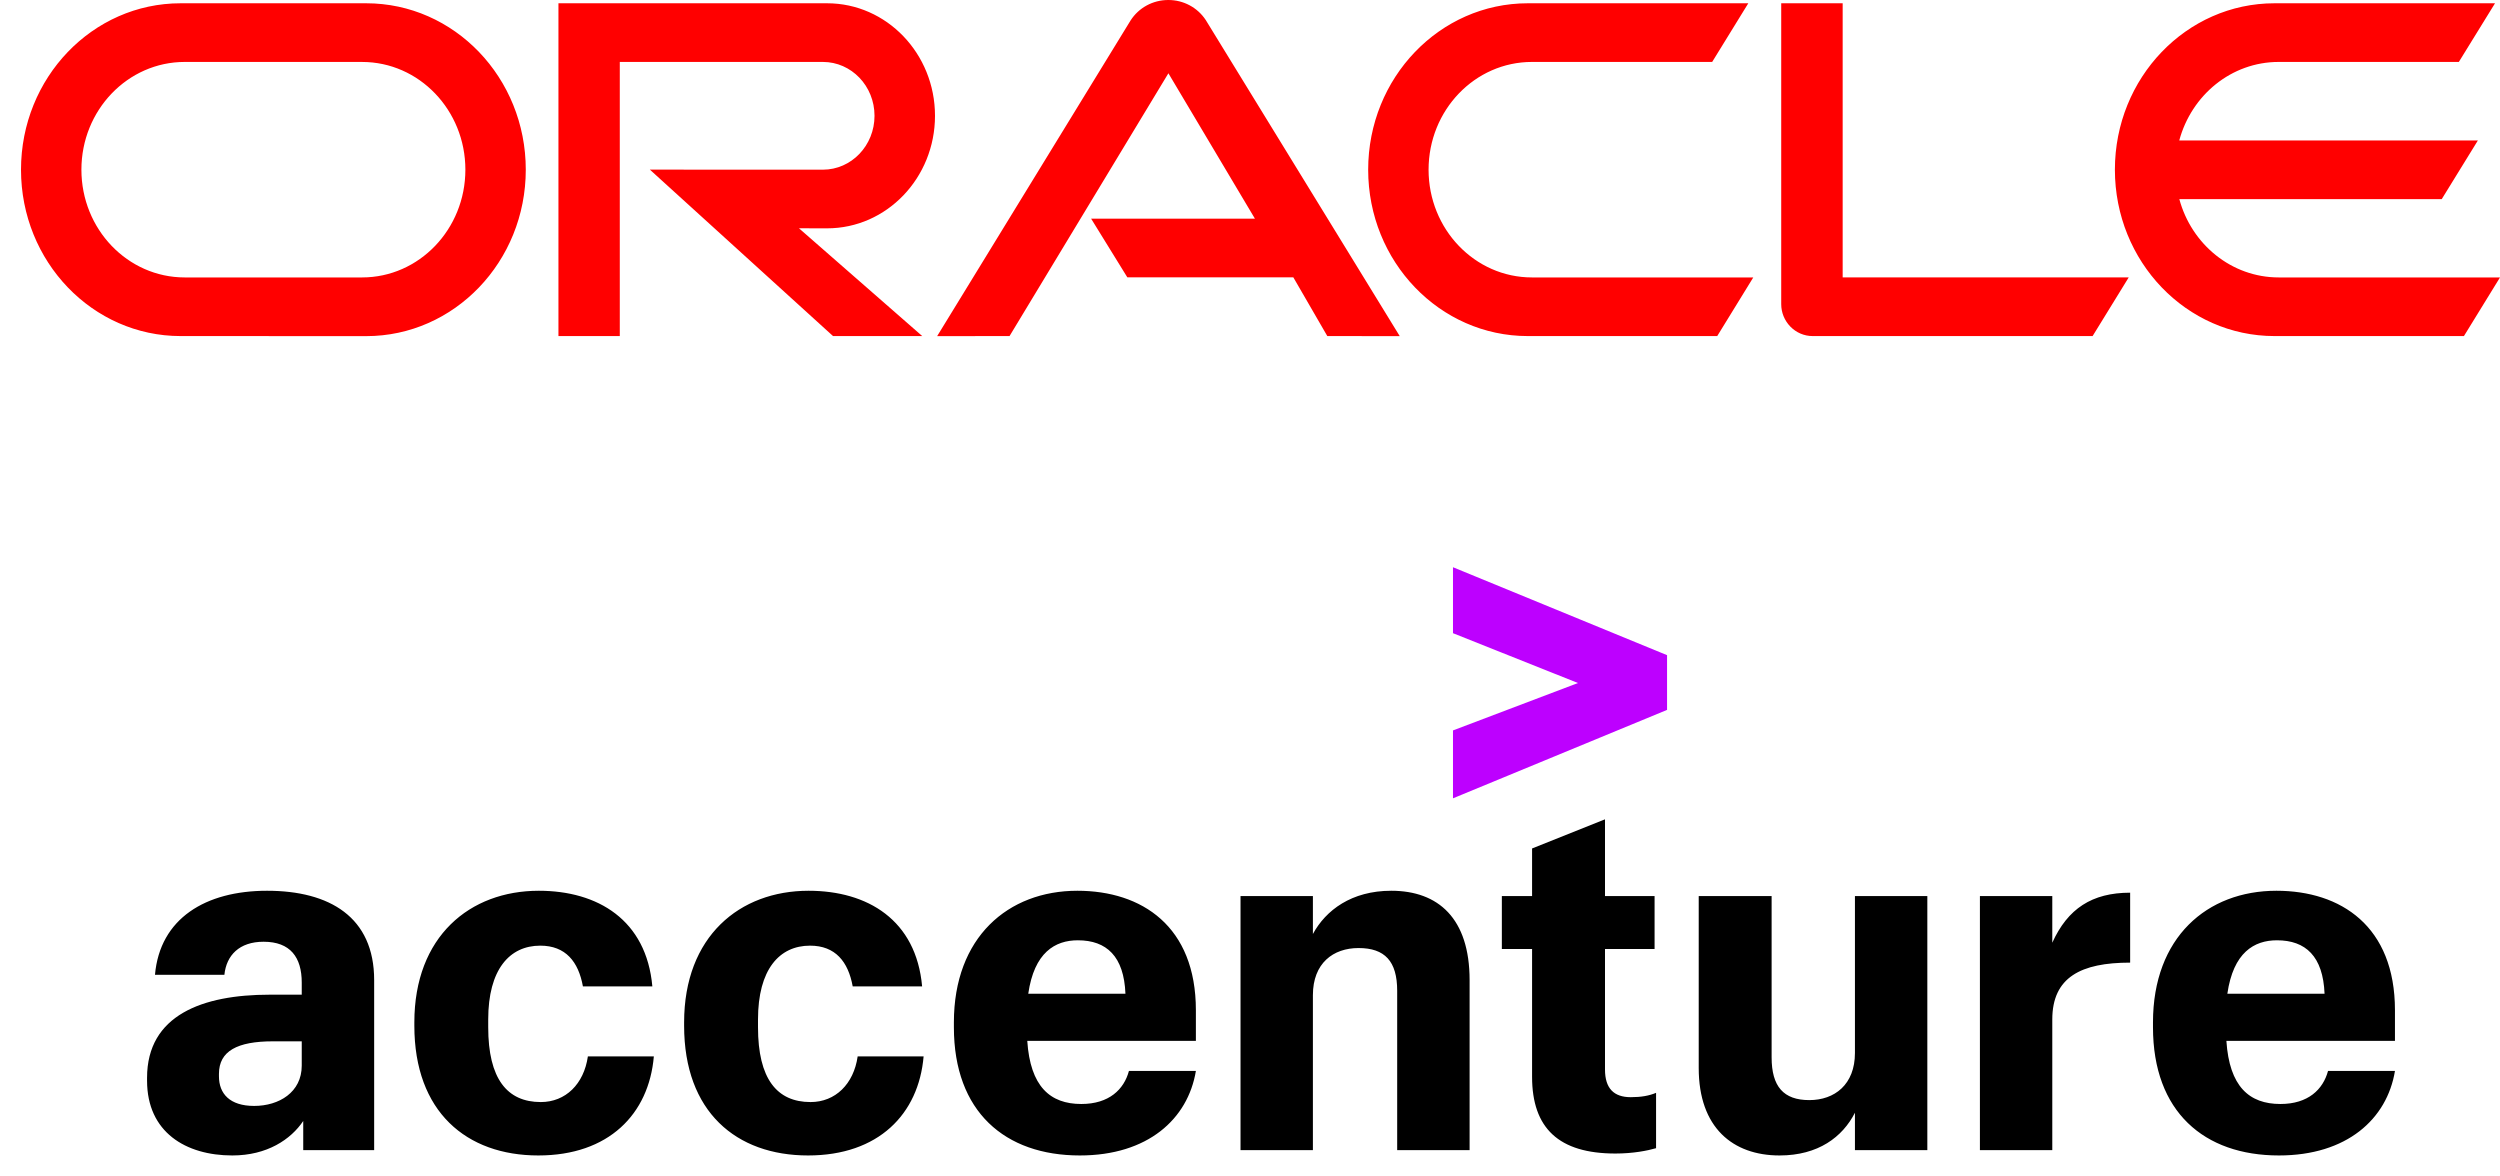
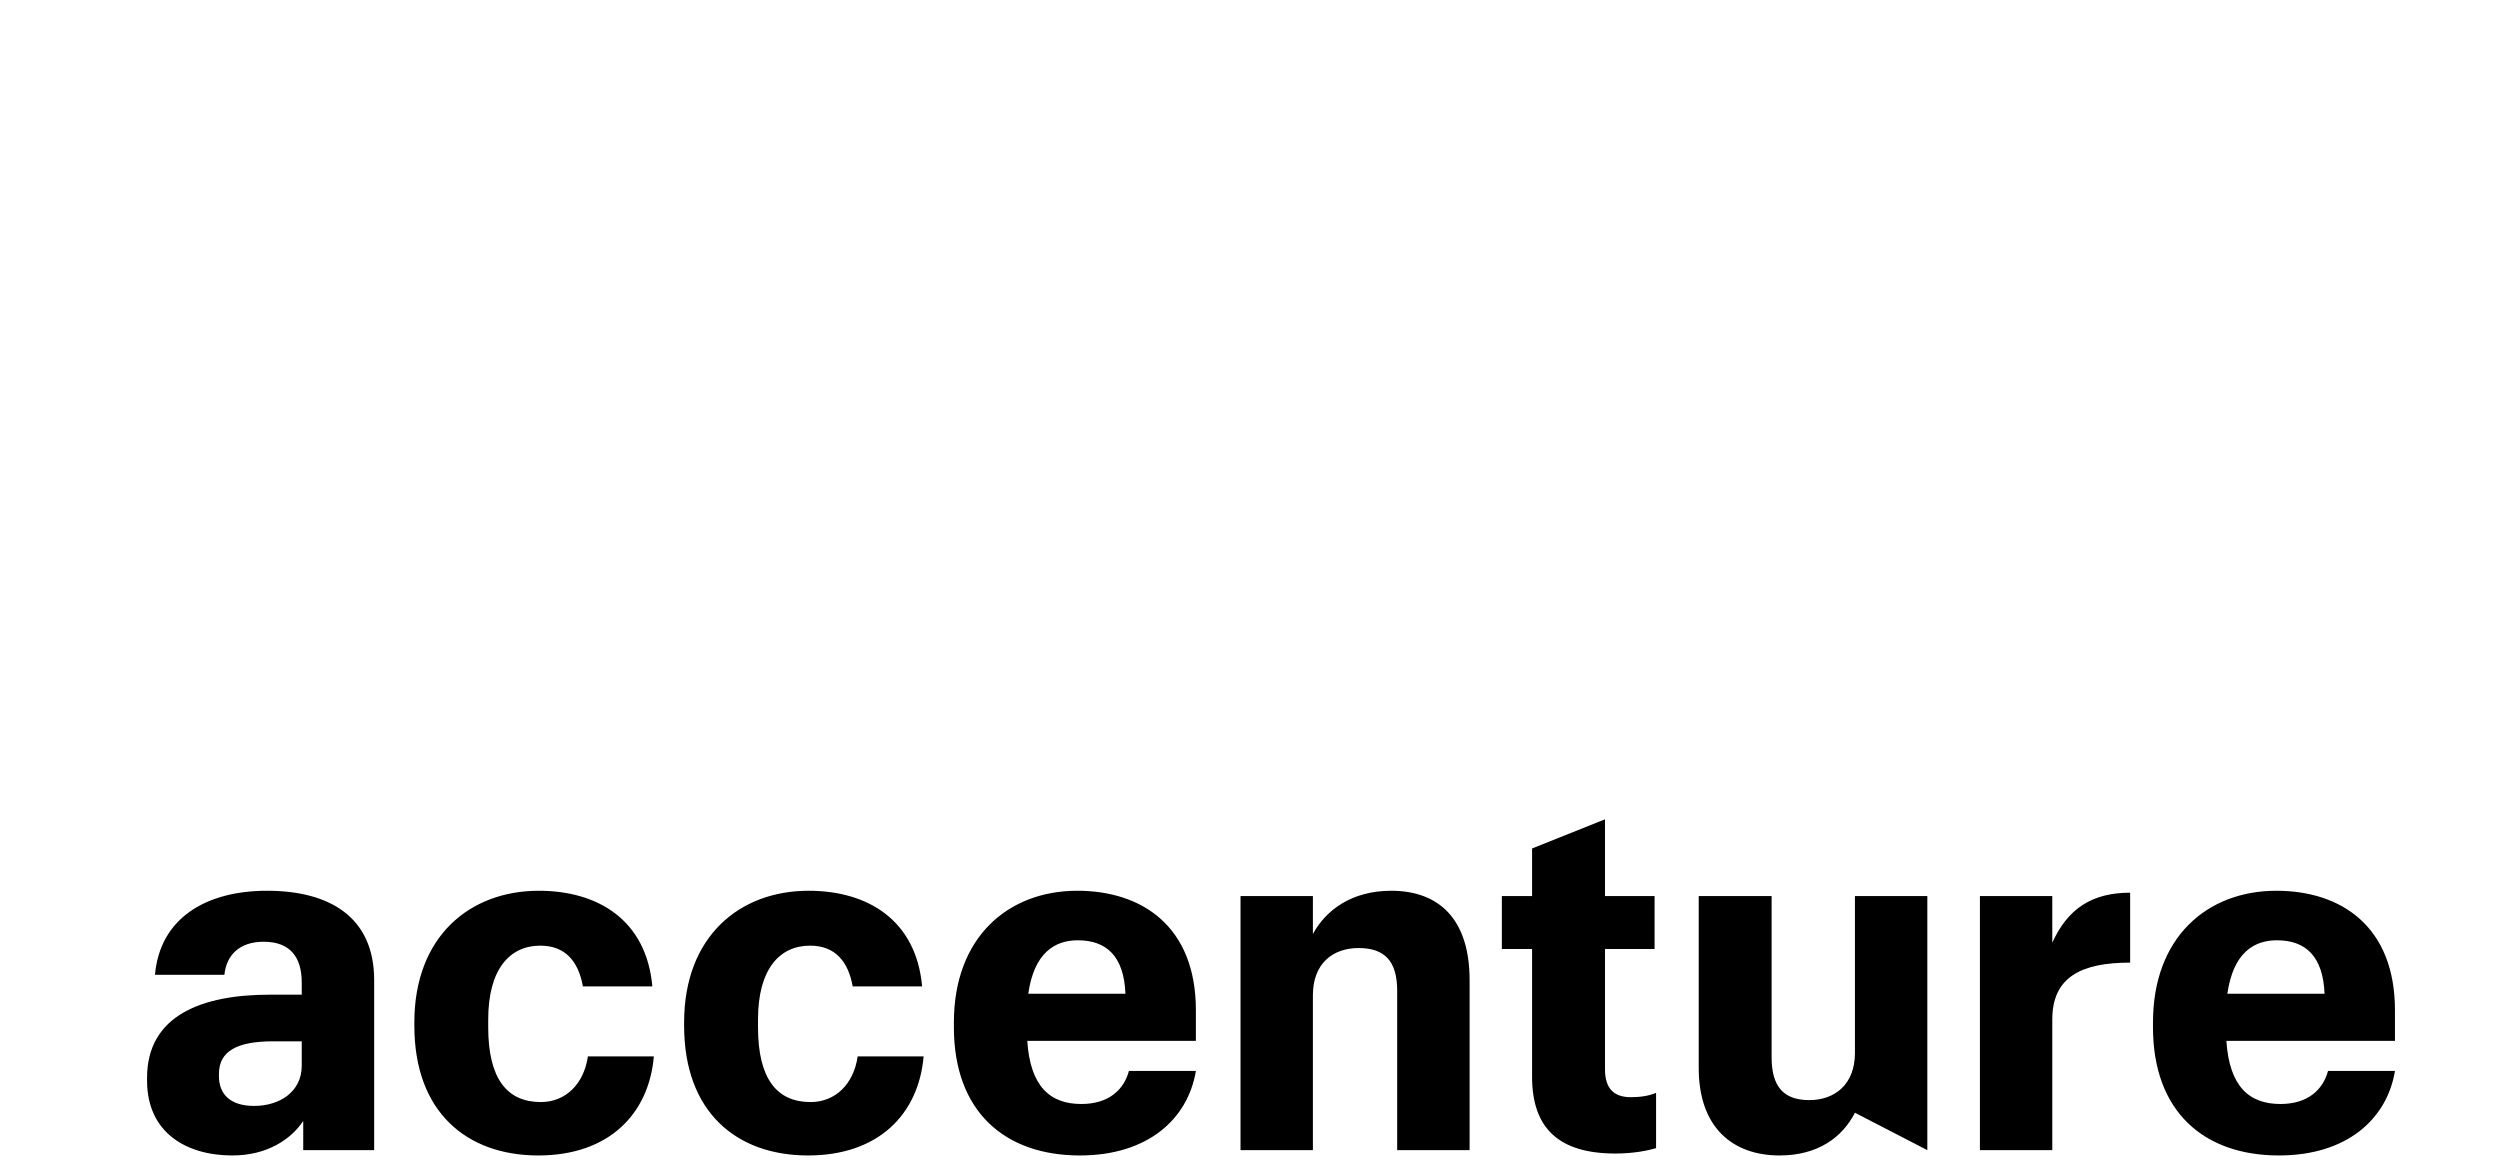
<svg xmlns="http://www.w3.org/2000/svg" width="119px" height="56px" viewBox="0 0 119 56" version="1.1">
  <title>oracleAccenture</title>
  <g id="Página-1" stroke="none" stroke-width="1" fill="none" fill-rule="evenodd">
    <g id="oracleAccenture" transform="translate(-21, -3)" fill-rule="nonzero">
      <g id="Accenture_logo" transform="translate(28.353, 29.755)">
-         <polygon id="path8760" fill="#BD00FF" points="61.809 0.245 61.809 3.385 67.758 5.757 61.809 8.013 61.809 11.245 71.999 7.036 71.999 4.431" />
-         <path d="M98.669,20.546 L103.296,20.546 C103.224,18.766 102.398,18.003 101.03,18.003 C99.944,18.003 98.953,18.581 98.669,20.546 M101.124,28.245 C97.56,28.245 95.129,26.164 95.129,22.141 L95.129,21.911 C95.129,17.864 97.702,15.645 101.005,15.645 C104.074,15.645 106.647,17.332 106.647,21.332 L106.647,22.789 L98.623,22.789 C98.765,24.963 99.707,25.795 101.195,25.795 C102.516,25.795 103.224,25.102 103.461,24.223 L106.647,24.223 C106.27,26.512 104.357,28.245 101.124,28.245 M86.891,15.899 L90.336,15.899 L90.336,18.118 C91.068,16.5 92.225,15.737 94.042,15.737 L94.042,19.066 C91.705,19.066 90.336,19.759 90.336,21.772 L90.336,27.992 L86.891,27.992 L86.891,15.899 Z M84.388,27.992 L80.942,27.992 L80.942,26.211 C80.352,27.367 79.195,28.245 77.353,28.245 C75.136,28.245 73.506,26.927 73.506,24.085 L73.506,15.899 L76.976,15.899 L76.976,23.576 C76.976,24.963 77.542,25.61 78.77,25.61 C79.974,25.61 80.942,24.87 80.942,23.367 L80.942,15.899 L84.388,15.899 L84.388,27.992 Z M69.045,12.245 L69.045,15.899 L71.405,15.899 L71.405,18.418 L69.045,18.418 L69.045,24.153 C69.045,25.056 69.469,25.471 70.272,25.471 C70.768,25.471 71.145,25.402 71.476,25.264 L71.476,27.899 C71.075,28.015 70.39,28.153 69.54,28.153 C66.85,28.153 65.574,26.951 65.574,24.5 L65.574,18.418 L64.135,18.418 L64.135,15.899 L65.574,15.899 L65.574,13.632 L69.045,12.245 Z M51.696,15.899 L55.141,15.899 L55.141,17.703 C55.756,16.569 56.983,15.645 58.871,15.645 C61.113,15.645 62.6,16.963 62.6,19.899 L62.6,27.992 L59.153,27.992 L59.153,20.407 C59.153,18.997 58.564,18.372 57.313,18.372 C56.109,18.372 55.141,19.09 55.141,20.616 L55.141,27.992 L51.696,27.992 L51.696,15.899 Z M41.592,20.546 L46.218,20.546 C46.148,18.766 45.321,18.003 43.952,18.003 C42.867,18.003 41.876,18.581 41.592,20.546 M44.048,28.245 C40.483,28.245 38.052,26.164 38.052,22.141 L38.052,21.911 C38.052,17.864 40.625,15.645 43.929,15.645 C46.997,15.645 49.571,17.332 49.571,21.332 L49.571,22.789 L41.545,22.789 C41.687,24.963 42.631,25.795 44.117,25.795 C45.439,25.795 46.148,25.102 46.384,24.223 L49.571,24.223 C49.192,26.512 47.281,28.245 44.048,28.245 M31.111,28.245 C27.689,28.245 25.211,26.164 25.211,22.072 L25.211,21.911 C25.211,17.818 27.854,15.645 31.135,15.645 C33.943,15.645 36.257,17.032 36.54,20.199 L33.236,20.199 C33.023,19.021 32.41,18.258 31.206,18.258 C29.742,18.258 28.728,19.39 28.728,21.772 L28.728,22.141 C28.728,24.593 29.624,25.703 31.23,25.703 C32.41,25.703 33.283,24.847 33.472,23.529 L36.611,23.529 C36.375,26.28 34.463,28.245 31.111,28.245 M18.27,28.245 C14.848,28.245 12.37,26.164 12.37,22.072 L12.37,21.911 C12.37,17.818 15.013,15.645 18.294,15.645 C21.102,15.645 23.416,17.032 23.699,20.199 L20.394,20.199 C20.182,19.021 19.569,18.258 18.365,18.258 C16.901,18.258 15.886,19.39 15.886,21.772 L15.886,22.141 C15.886,24.593 16.783,25.703 18.389,25.703 C19.569,25.703 20.441,24.847 20.63,23.529 L23.77,23.529 C23.534,26.28 21.622,28.245 18.27,28.245 M7.01,23.968 L7.01,22.812 L5.641,22.812 C3.942,22.812 3.069,23.275 3.069,24.361 L3.069,24.477 C3.069,25.309 3.589,25.887 4.745,25.887 C5.925,25.887 7.01,25.24 7.01,23.968 M3.706,28.245 C1.488,28.245 -0.353,27.136 -0.353,24.684 L-0.353,24.547 C-0.353,21.563 2.29,20.592 5.477,20.592 L7.01,20.592 L7.01,20.015 C7.01,18.812 6.467,18.072 5.193,18.072 C4.037,18.072 3.423,18.719 3.328,19.645 L0.024,19.645 C0.26,16.963 2.431,15.645 5.359,15.645 C8.332,15.645 10.457,16.893 10.457,19.899 L10.457,27.992 L7.081,27.992 L7.081,26.604 C6.491,27.483 5.359,28.245 3.706,28.245" id="path8772" fill="#000000" />
+         <path d="M98.669,20.546 L103.296,20.546 C103.224,18.766 102.398,18.003 101.03,18.003 C99.944,18.003 98.953,18.581 98.669,20.546 M101.124,28.245 C97.56,28.245 95.129,26.164 95.129,22.141 L95.129,21.911 C95.129,17.864 97.702,15.645 101.005,15.645 C104.074,15.645 106.647,17.332 106.647,21.332 L106.647,22.789 L98.623,22.789 C98.765,24.963 99.707,25.795 101.195,25.795 C102.516,25.795 103.224,25.102 103.461,24.223 L106.647,24.223 C106.27,26.512 104.357,28.245 101.124,28.245 M86.891,15.899 L90.336,15.899 L90.336,18.118 C91.068,16.5 92.225,15.737 94.042,15.737 L94.042,19.066 C91.705,19.066 90.336,19.759 90.336,21.772 L90.336,27.992 L86.891,27.992 L86.891,15.899 Z M84.388,27.992 L80.942,26.211 C80.352,27.367 79.195,28.245 77.353,28.245 C75.136,28.245 73.506,26.927 73.506,24.085 L73.506,15.899 L76.976,15.899 L76.976,23.576 C76.976,24.963 77.542,25.61 78.77,25.61 C79.974,25.61 80.942,24.87 80.942,23.367 L80.942,15.899 L84.388,15.899 L84.388,27.992 Z M69.045,12.245 L69.045,15.899 L71.405,15.899 L71.405,18.418 L69.045,18.418 L69.045,24.153 C69.045,25.056 69.469,25.471 70.272,25.471 C70.768,25.471 71.145,25.402 71.476,25.264 L71.476,27.899 C71.075,28.015 70.39,28.153 69.54,28.153 C66.85,28.153 65.574,26.951 65.574,24.5 L65.574,18.418 L64.135,18.418 L64.135,15.899 L65.574,15.899 L65.574,13.632 L69.045,12.245 Z M51.696,15.899 L55.141,15.899 L55.141,17.703 C55.756,16.569 56.983,15.645 58.871,15.645 C61.113,15.645 62.6,16.963 62.6,19.899 L62.6,27.992 L59.153,27.992 L59.153,20.407 C59.153,18.997 58.564,18.372 57.313,18.372 C56.109,18.372 55.141,19.09 55.141,20.616 L55.141,27.992 L51.696,27.992 L51.696,15.899 Z M41.592,20.546 L46.218,20.546 C46.148,18.766 45.321,18.003 43.952,18.003 C42.867,18.003 41.876,18.581 41.592,20.546 M44.048,28.245 C40.483,28.245 38.052,26.164 38.052,22.141 L38.052,21.911 C38.052,17.864 40.625,15.645 43.929,15.645 C46.997,15.645 49.571,17.332 49.571,21.332 L49.571,22.789 L41.545,22.789 C41.687,24.963 42.631,25.795 44.117,25.795 C45.439,25.795 46.148,25.102 46.384,24.223 L49.571,24.223 C49.192,26.512 47.281,28.245 44.048,28.245 M31.111,28.245 C27.689,28.245 25.211,26.164 25.211,22.072 L25.211,21.911 C25.211,17.818 27.854,15.645 31.135,15.645 C33.943,15.645 36.257,17.032 36.54,20.199 L33.236,20.199 C33.023,19.021 32.41,18.258 31.206,18.258 C29.742,18.258 28.728,19.39 28.728,21.772 L28.728,22.141 C28.728,24.593 29.624,25.703 31.23,25.703 C32.41,25.703 33.283,24.847 33.472,23.529 L36.611,23.529 C36.375,26.28 34.463,28.245 31.111,28.245 M18.27,28.245 C14.848,28.245 12.37,26.164 12.37,22.072 L12.37,21.911 C12.37,17.818 15.013,15.645 18.294,15.645 C21.102,15.645 23.416,17.032 23.699,20.199 L20.394,20.199 C20.182,19.021 19.569,18.258 18.365,18.258 C16.901,18.258 15.886,19.39 15.886,21.772 L15.886,22.141 C15.886,24.593 16.783,25.703 18.389,25.703 C19.569,25.703 20.441,24.847 20.63,23.529 L23.77,23.529 C23.534,26.28 21.622,28.245 18.27,28.245 M7.01,23.968 L7.01,22.812 L5.641,22.812 C3.942,22.812 3.069,23.275 3.069,24.361 L3.069,24.477 C3.069,25.309 3.589,25.887 4.745,25.887 C5.925,25.887 7.01,25.24 7.01,23.968 M3.706,28.245 C1.488,28.245 -0.353,27.136 -0.353,24.684 L-0.353,24.547 C-0.353,21.563 2.29,20.592 5.477,20.592 L7.01,20.592 L7.01,20.015 C7.01,18.812 6.467,18.072 5.193,18.072 C4.037,18.072 3.423,18.719 3.328,19.645 L0.024,19.645 C0.26,16.963 2.431,15.645 5.359,15.645 C8.332,15.645 10.457,16.893 10.457,19.899 L10.457,27.992 L7.081,27.992 L7.081,26.604 C6.491,27.483 5.359,28.245 3.706,28.245" id="path8772" fill="#000000" />
      </g>
      <g id="Oracle" transform="translate(21.605, 3.27)" fill="#FF0000">
-         <path d="M51.332,10.138 L59.129,10.138 L55.011,3.218 L47.449,15.727 L44.003,15.73 L53.208,0.708 C53.598,0.097 54.272,-0.27 55.006,-0.27 C55.73,-0.27 56.394,0.086 56.787,0.681 L66.023,15.73 L62.575,15.727 L60.957,12.931 L53.056,12.931 L51.332,10.138 Z M87.106,12.934 L87.106,-0.114 L84.181,-0.114 L84.181,14.209 C84.181,14.606 84.336,14.984 84.608,15.268 C84.894,15.563 85.271,15.727 85.678,15.727 L99.003,15.727 L100.722,12.934 L87.106,12.934 L87.106,12.934 Z M38.764,10.599 C41.6,10.599 43.901,8.199 43.901,5.242 C43.901,2.285 41.6,-0.114 38.764,-0.114 L25.977,-0.114 L25.977,15.727 L28.897,15.727 L28.897,2.678 L38.563,2.678 C39.924,2.678 41.022,3.825 41.022,5.242 C41.022,6.658 39.924,7.807 38.563,7.807 L30.328,7.804 L39.048,15.727 L43.294,15.727 L37.426,10.596 L38.764,10.599 L38.764,10.599 Z M7.993,15.727 C3.798,15.727 0.395,12.183 0.395,7.808 C0.395,3.432 3.798,-0.114 7.993,-0.114 L16.825,-0.114 C21.021,-0.114 24.422,3.432 24.422,7.808 C24.422,12.184 21.021,15.73 16.825,15.73 L7.993,15.727 Z M16.629,12.936 C19.346,12.936 21.547,10.64 21.547,7.807 C21.547,4.974 19.346,2.679 16.629,2.679 L8.189,2.678 C5.473,2.678 3.27,4.975 3.27,7.807 C3.27,10.64 5.473,12.936 8.189,12.936 L16.629,12.936 Z M72.118,15.727 C67.924,15.727 64.52,12.183 64.52,7.808 C64.52,3.432 67.924,-0.114 72.118,-0.114 L82.614,-0.114 L80.894,2.679 L72.316,2.678 C69.597,2.678 67.395,4.975 67.395,7.808 C67.395,10.64 69.598,12.936 72.316,12.936 L82.851,12.936 L81.135,15.727 L72.118,15.727 Z M107.862,12.936 C105.614,12.936 103.712,11.359 103.131,9.209 L115.621,9.209 L117.342,6.416 L103.128,6.415 C103.709,4.259 105.608,2.678 107.862,2.678 L116.435,2.679 L118.158,-0.114 L107.662,-0.114 C103.469,-0.114 100.064,3.432 100.064,7.807 C100.064,12.183 103.469,15.727 107.662,15.727 L116.678,15.727 L118.395,12.936 L107.862,12.936 L107.862,12.936 Z" />
-       </g>
+         </g>
    </g>
  </g>
</svg>